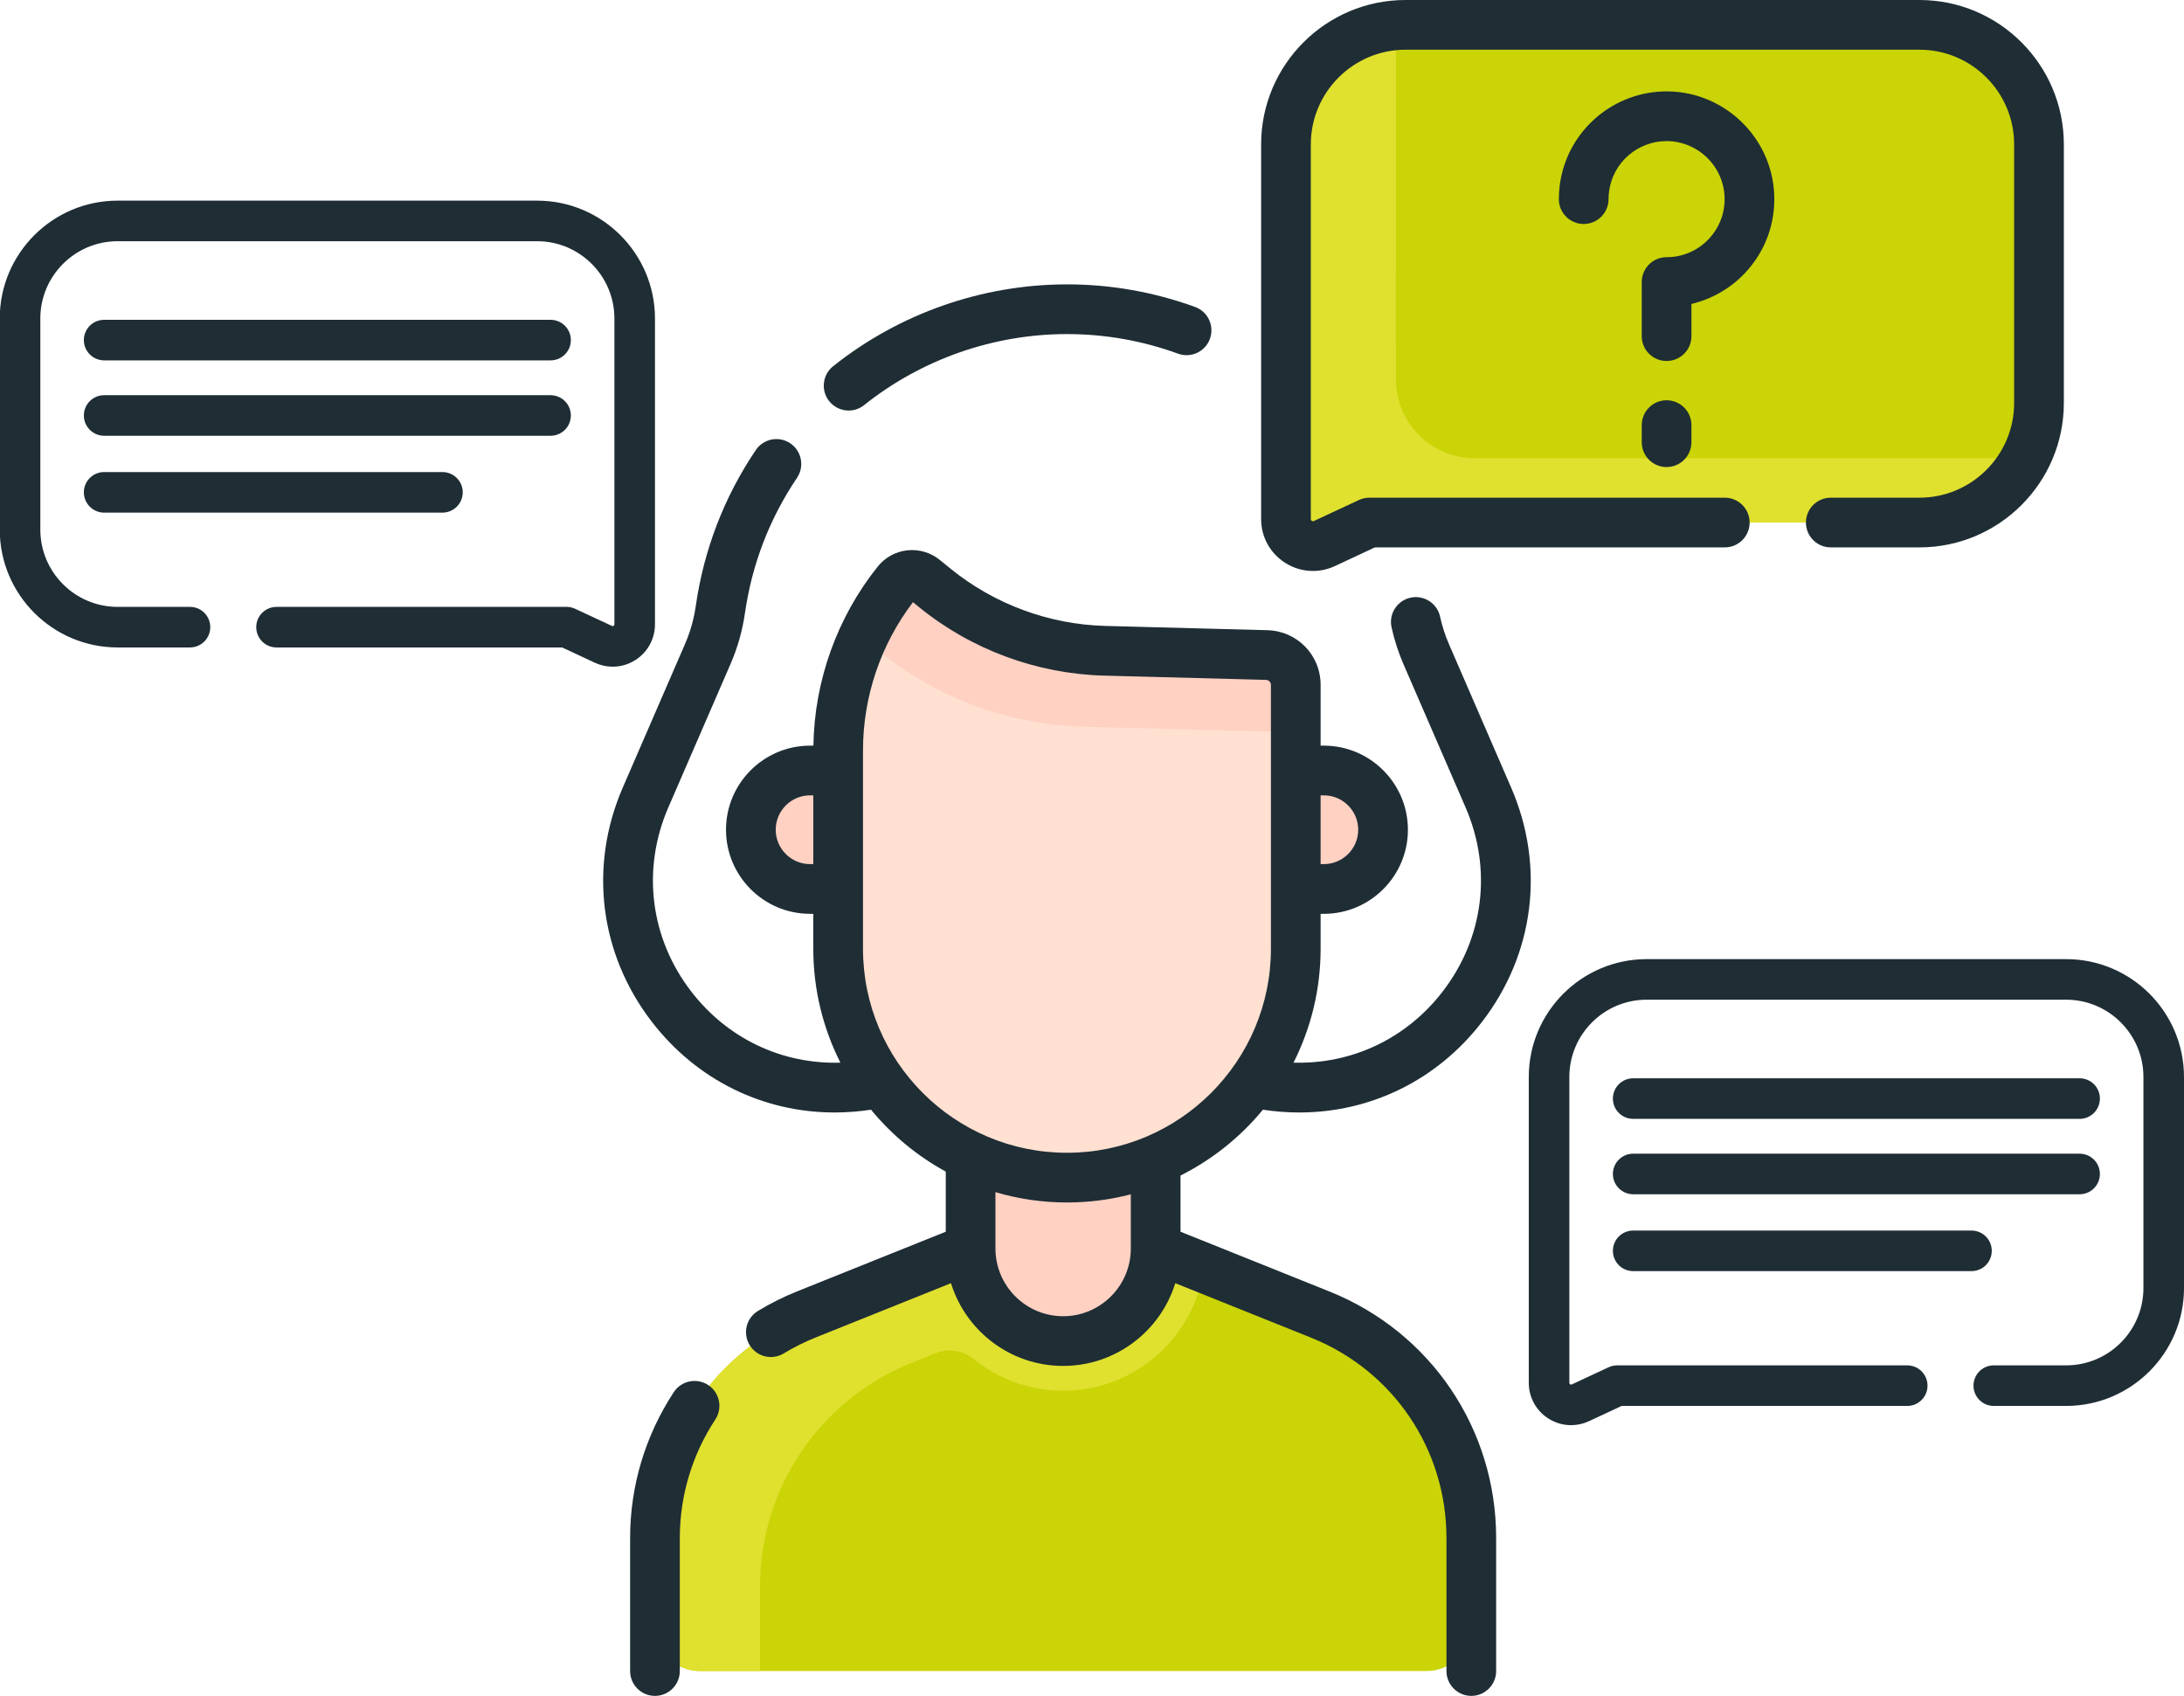
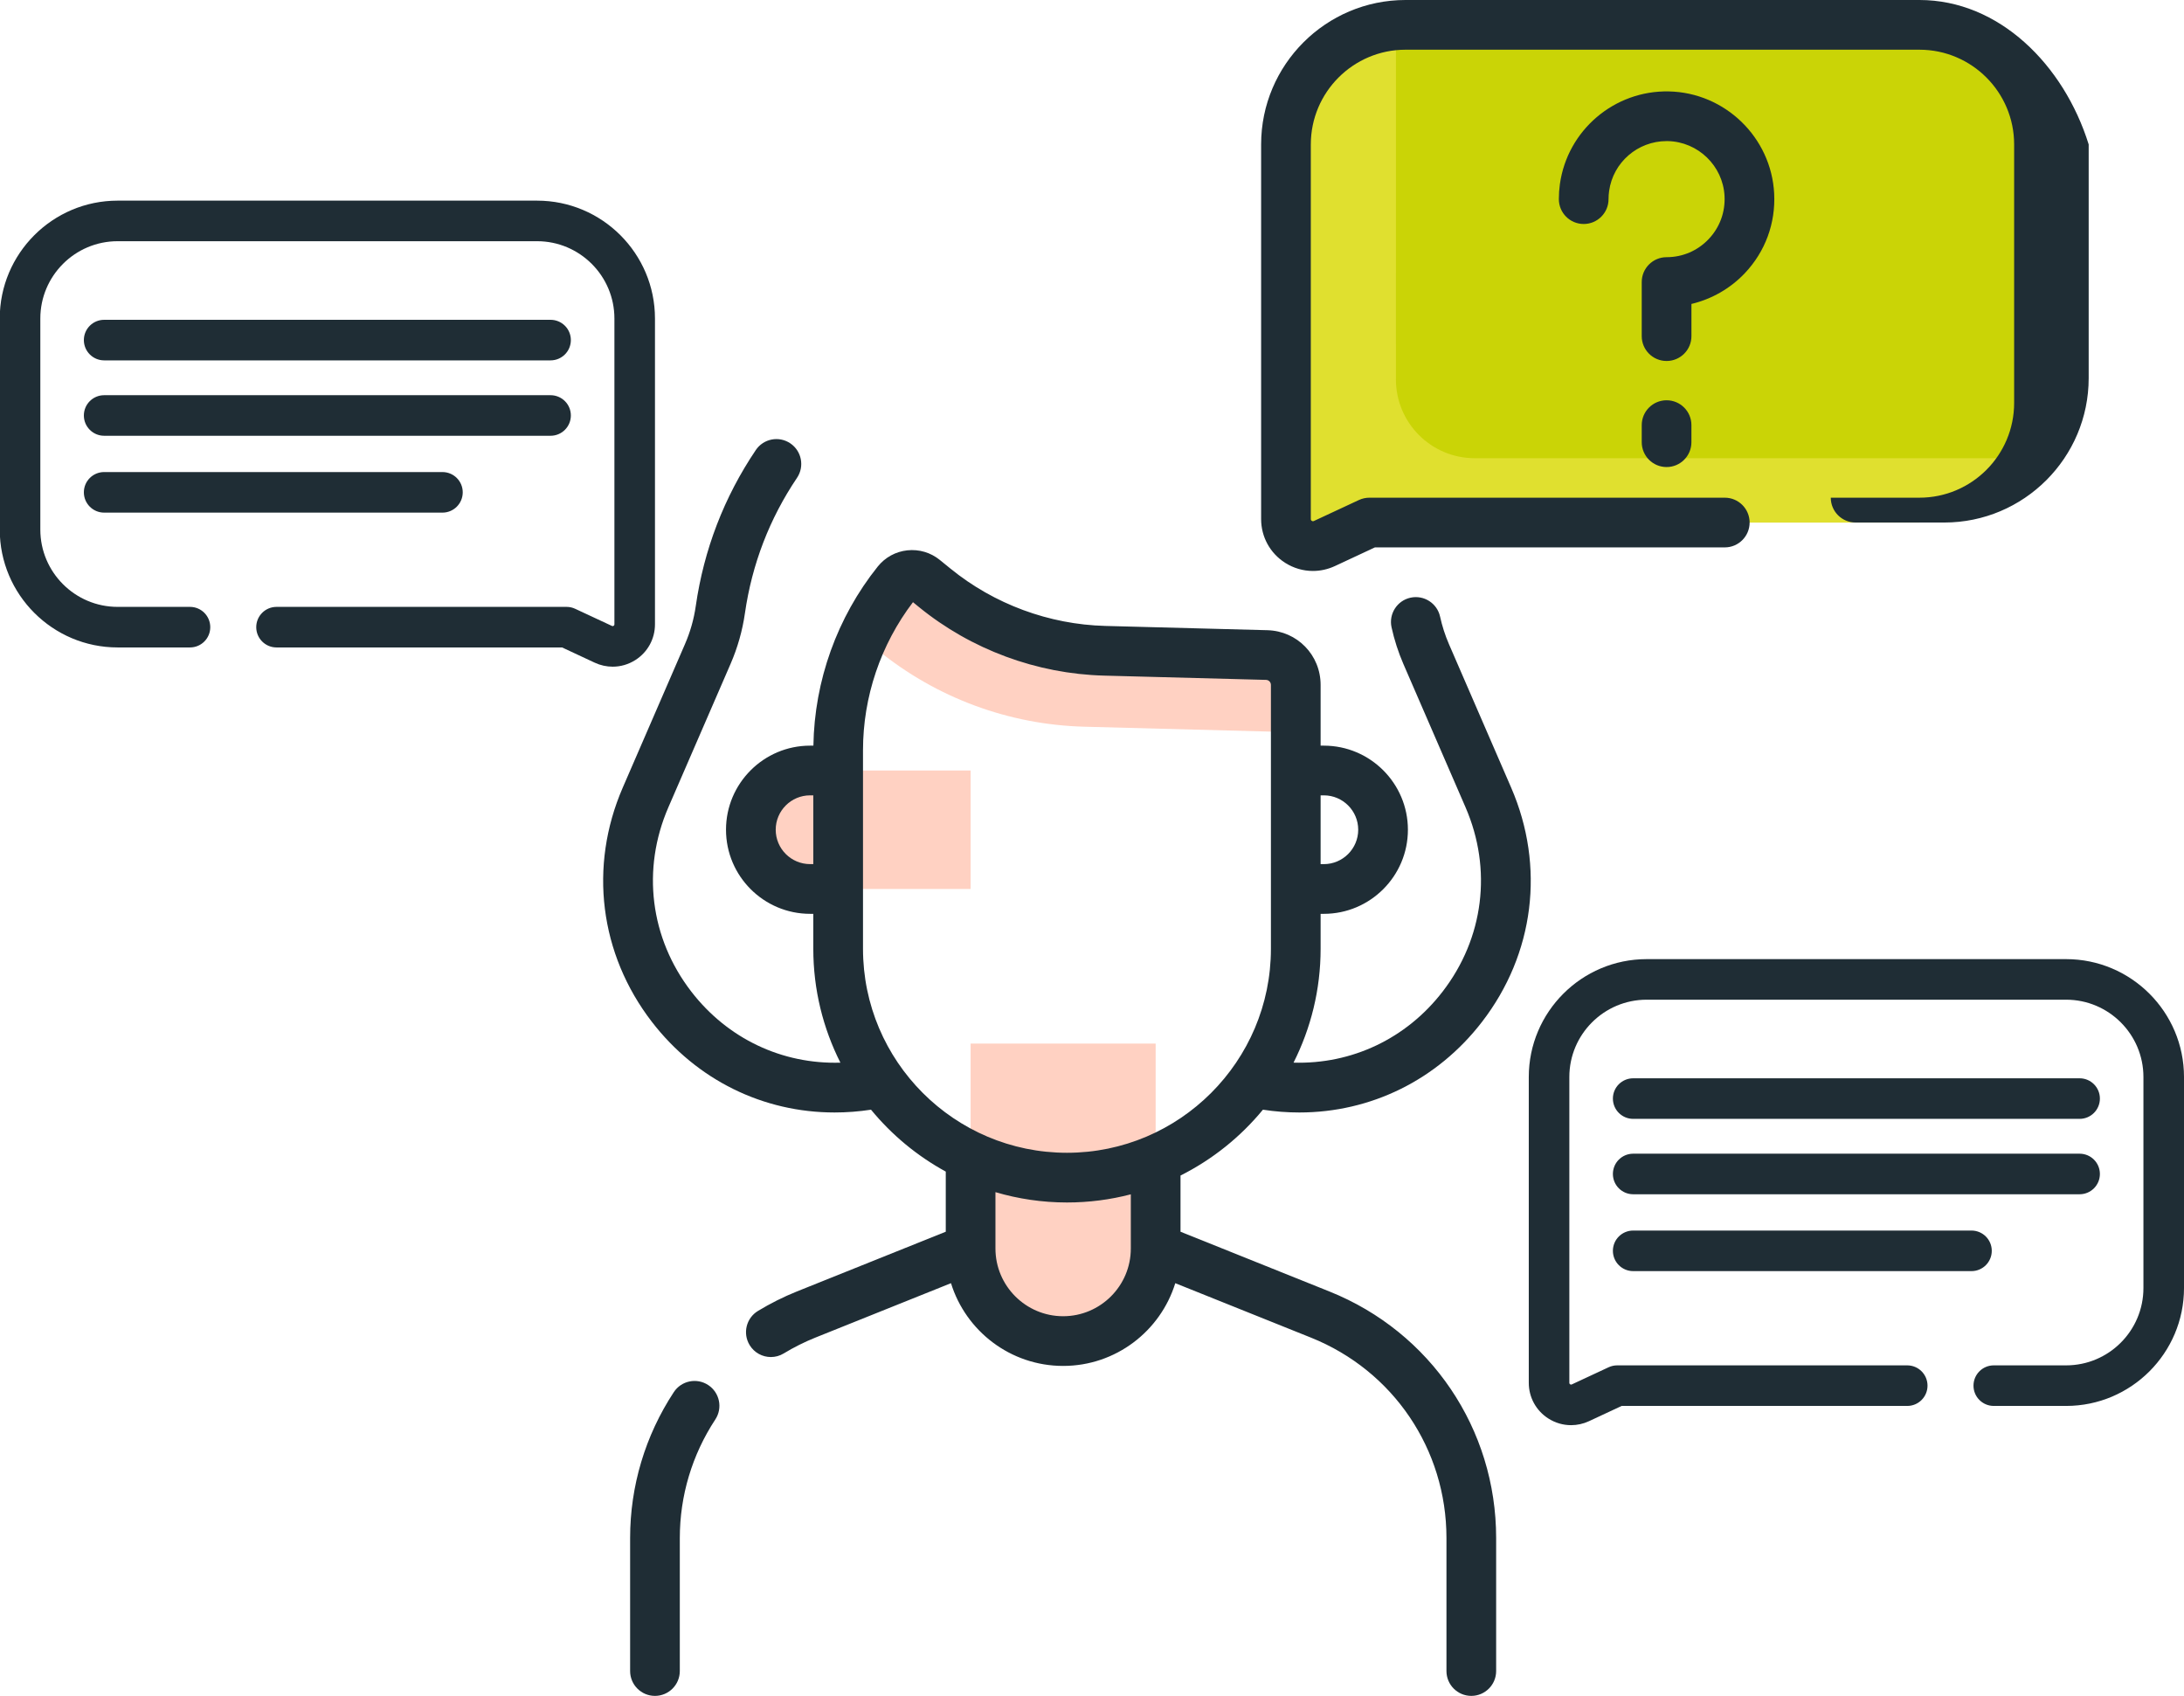
<svg xmlns="http://www.w3.org/2000/svg" version="1.1" id="Laag_1" x="0px" y="0px" viewBox="0 0 494.621 384" style="enable-background:new 0 0 494.621 384;" xml:space="preserve">
  <style type="text/css">
	.st0{fill:#CAD406;}
	.st1{fill:#E0E02F;}
	.st2{fill:#FFD1C2;}
	.st3{fill:#FFE0D1;}
	.st4{fill:#1F2D35;}
</style>
  <g>
-     <path class="st0" d="M261.726,282.703l37.273,14.953c20.668,8.293,34.211,28.324,34.211,50.594v19.957   c0,5.613-4.551,10.164-10.164,10.164h-164.547c-5.613,0-10.164-4.551-10.164-10.164V348.25c0-22.27,13.547-42.301,34.215-50.594   l37.269-14.953l14.137-5.941h14.317L261.726,282.703z M261.726,282.703" />
-     <path class="st1" d="M261.726,282.703l-13.453-5.941h-14.317l-14.137,5.941l-10.949,4.395l-26.32,10.558   c-20.672,8.293-34.215,28.324-34.215,50.594v19.957c0,5.613,4.551,10.164,10.164,10.164h13.629V359.23   c0-22.269,13.547-42.296,34.215-50.589l5.551-2.231c2.929-1.172,6.234-0.621,8.687,1.36c5.527,4.464,12.551,7.144,20.192,7.144   c16.269,0,29.753-12.129,31.902-27.816L261.726,282.703z M261.726,282.703" />
    <path class="st2" d="M261.726,282.703c0,11.574-9.379,20.957-20.953,20.957c-11.575,0-20.954-9.383-20.954-20.957v-46.406h41.907   V282.703z M261.726,282.703" />
-     <path class="st2" d="M299.815,201.289c7.407,0,13.415-6.004,13.415-13.414c0-7.406-6.008-13.414-13.415-13.414h-26.57v26.828   H299.815z M299.815,201.289" />
    <path class="st2" d="M183.464,201.289c-7.41,0-13.414-6.004-13.414-13.414c0-7.406,6.004-13.414,13.414-13.414h36.355v26.828   H183.464z M183.464,201.289" />
-     <path class="st3" d="M293.46,155.086v59.746c0,28.621-23.203,51.82-51.82,51.82c-28.621,0-51.821-23.203-51.821-51.82v-44.969   c0-13.832,4.711-27.254,13.356-38.054c1.504-1.879,4.25-2.172,6.117-0.657l2.422,1.969c10.883,8.856,24.394,13.859,38.422,14.231   l36.734,0.968C290.534,148.414,293.46,151.418,293.46,155.086L293.46,155.086z M293.46,155.086" />
    <path class="st2" d="M195.913,144.863l2.938,2.391c13.226,10.762,29.648,16.844,46.695,17.293l44.641,1.176   c1.171,0.031,2.273,0.312,3.269,0.777v-11.418c0-3.668-2.922-6.668-6.586-6.766l-36.734-0.968   c-14.031-0.368-27.539-5.371-38.426-14.227l-2.418-1.969c-1.867-1.519-4.613-1.226-6.117,0.653   c-3.133,3.914-5.742,8.179-7.805,12.675C195.554,144.598,195.737,144.723,195.913,144.863L195.913,144.863z M195.913,144.863" />
    <path class="st0" d="M434.706,118.32h-124.57l-10.199,4.754c-4.051,1.891-8.696-1.07-8.696-5.539V32.703   c0-14.953,12.121-27.074,27.074-27.074h116.391c14.953,0,27.074,12.121,27.074,27.074v58.543   C461.78,106.199,449.659,118.32,434.706,118.32L434.706,118.32z M434.706,118.32" />
    <g>
      <path class="st1" d="M333.987,103.75c-9.855,0-17.847-7.992-17.847-17.848l0.008-80.187    c-13.934,1.109-24.907,12.765-24.907,26.984v84.836c0,4.469,4.645,7.43,8.696,5.539l10.199-4.754h124.57    c10.442,0,19.504-5.918,24.024-14.574L333.987,103.75z M333.987,103.75" />
      <path class="st4" d="M286.019,251.266c2.765,0.425,5.519,0.632,8.246,0.632c16.164,0,31.211-7.336,41.363-20.503    c11.875-15.391,14.344-35.227,6.609-53.059l-14.093-32.5c-0.86-1.984-1.532-4.074-2-6.207c-0.664-3.039-3.664-4.957-6.7-4.297    c-3.035,0.664-4.961,3.664-4.296,6.699c0.625,2.848,1.523,5.633,2.671,8.285l14.094,32.496c6.078,14.02,4.137,29.61-5.195,41.711    c-8.242,10.688-20.586,16.477-33.766,16.09c3.914-7.761,6.133-16.515,6.133-25.781v-7.914h0.73c10.497,0,19.04-8.543,19.04-19.043    c0-10.496-8.543-19.039-19.04-19.039h-0.73v-13.75c0-6.77-5.301-12.215-12.066-12.391l-36.735-0.968    c-12.715-0.336-25.152-4.942-35.023-12.973l-2.418-1.965c-2.074-1.687-4.688-2.457-7.344-2.18    c-2.66,0.286-5.047,1.594-6.719,3.684c-9.191,11.484-14.336,25.844-14.566,40.543h-0.75c-10.5,0-19.043,8.543-19.043,19.039    c0,10.5,8.543,19.043,19.043,19.043h0.727v7.914c0,9.27,2.222,18.023,6.136,25.785c-13.176,0.391-25.523-5.406-33.769-16.094    c-9.332-12.101-11.274-27.691-5.196-41.711l14.094-32.496c1.594-3.668,2.688-7.535,3.254-11.488    c1.598-11.082,5.563-21.39,11.793-30.633c1.734-2.578,1.055-6.078-1.523-7.812c-2.579-1.738-6.075-1.055-7.813,1.523    c-7.184,10.66-11.758,22.547-13.594,35.321c-0.425,2.964-1.246,5.859-2.441,8.609l-14.094,32.5    c-7.734,17.832-5.262,37.668,6.61,53.059c10.156,13.167,25.203,20.507,41.367,20.503c2.722,0,5.476-0.207,8.246-0.632    c4.676,5.687,10.422,10.464,16.93,14.019v13.613l-33.739,13.536c-3.011,1.211-5.969,2.691-8.793,4.402    c-2.656,1.609-3.504,5.07-1.89,7.726c1.058,1.747,2.914,2.711,4.816,2.711c0.992,0,2-0.261,2.91-0.816    c2.301-1.395,4.703-2.598,7.149-3.578l30.73-12.328c3.356,10.84,13.473,18.734,25.399,18.734c11.929,0,22.042-7.894,25.398-18.734    l30.73,12.328c18.641,7.48,30.684,25.285,30.684,45.371v30.121c0,3.109,2.52,5.629,5.629,5.629c3.105,0,5.625-2.52,5.625-5.629    V348.25c0-24.707-14.816-46.617-37.746-55.816l-33.738-13.536v-12.722C274.573,262.547,280.933,257.453,286.019,251.266    L286.019,251.266z M299.812,180.09c4.296,0,7.789,3.492,7.789,7.785c0,4.293-3.493,7.789-7.789,7.789h-0.727V180.09H299.812z     M183.464,195.66c-4.293,0-7.785-3.492-7.785-7.785c0-4.293,3.492-7.785,7.785-7.785h0.727v15.57H183.464z M195.448,214.832    v-44.969c0-12.074,4.008-23.922,11.317-33.511l1.394,1.136c11.785,9.586,26.641,15.086,41.828,15.489l36.735,0.968    c0.621,0.016,1.109,0.516,1.109,1.141v59.746c0,25.469-20.723,46.191-46.191,46.191    C216.167,261.023,195.448,240.301,195.448,214.832L195.448,214.832z M256.101,282.703c0,8.453-6.875,15.328-15.328,15.328    c-8.45,0-15.329-6.875-15.329-15.328v-12.765c5.141,1.515,10.571,2.339,16.196,2.339c4.992,0,9.84-0.64,14.461-1.847V282.703z     M256.101,282.703" />
    </g>
-     <path class="st4" d="M192.194,92.957c1.231,0,2.469-0.402,3.508-1.23c12.996-10.372,29.309-16.082,45.938-16.082   c8.605,0,17.074,1.492,25.168,4.437c2.922,1.066,6.152-0.445,7.211-3.363c1.062-2.922-0.446-6.153-3.364-7.215   c-9.332-3.391-19.093-5.113-29.015-5.113c-19.168,0-37.977,6.582-52.957,18.539c-2.43,1.937-2.828,5.48-0.891,7.906   C188.905,92.23,190.542,92.957,192.194,92.957L192.194,92.957z M192.194,92.957" />
    <path class="st4" d="M160.39,313.613c-2.598-1.707-6.086-0.988-7.793,1.61c-6.469,9.843-9.891,21.265-9.891,33.027v30.121   c0,3.109,2.52,5.629,5.629,5.629c3.106,0,5.625-2.52,5.625-5.629V348.25c0-9.559,2.781-18.84,8.043-26.844   C163.71,318.809,162.987,315.32,160.39,313.613L160.39,313.613z M160.39,313.613" />
-     <path class="st4" d="M434.706,0h-116.391c-18.031,0-32.703,14.668-32.703,32.699v84.836c0,4.031,2.032,7.735,5.434,9.899   c1.922,1.226,4.105,1.847,6.301,1.847c1.687,0,3.379-0.367,4.968-1.105l9.067-4.231h79.238c3.106,0,5.625-2.519,5.625-5.625   c0-3.109-2.519-5.629-5.625-5.629h-80.484c-0.821,0-1.633,0.18-2.379,0.528l-10.199,4.754c-0.071,0.035-0.239,0.113-0.465-0.032   c-0.227-0.14-0.227-0.328-0.227-0.41V32.699c0-11.824,9.621-21.445,21.449-21.445h116.391c11.828,0,21.445,9.621,21.445,21.445   v58.547c0,11.824-9.617,21.445-21.445,21.445h-20.082c-3.109,0-5.625,2.52-5.625,5.629c0,3.11,2.516,5.625,5.625,5.625h20.082   c18.031,0,32.703-14.668,32.703-32.699V32.699C467.409,14.668,452.737,0,434.706,0L434.706,0z M434.706,0" />
+     <path class="st4" d="M434.706,0h-116.391c-18.031,0-32.703,14.668-32.703,32.699v84.836c0,4.031,2.032,7.735,5.434,9.899   c1.922,1.226,4.105,1.847,6.301,1.847c1.687,0,3.379-0.367,4.968-1.105l9.067-4.231h79.238c3.106,0,5.625-2.519,5.625-5.625   c0-3.109-2.519-5.629-5.625-5.629h-80.484c-0.821,0-1.633,0.18-2.379,0.528l-10.199,4.754c-0.071,0.035-0.239,0.113-0.465-0.032   c-0.227-0.14-0.227-0.328-0.227-0.41V32.699c0-11.824,9.621-21.445,21.449-21.445h116.391c11.828,0,21.445,9.621,21.445,21.445   v58.547c0,11.824-9.617,21.445-21.445,21.445h-20.082c0,3.11,2.516,5.625,5.625,5.625h20.082   c18.031,0,32.703-14.668,32.703-32.699V32.699C467.409,14.668,452.737,0,434.706,0L434.706,0z M434.706,0" />
    <path class="st4" d="M383.065,68.824c4.571-1.09,8.793-3.488,12.067-6.937c4.652-4.903,7.023-11.325,6.672-18.086   c-0.66-12.699-11.141-22.848-23.863-23.102c-12.321-0.258-22.958,8.774-24.665,20.996c-0.156,1.117-0.234,2.258-0.234,3.395   c0,3.109,2.52,5.629,5.629,5.629c3.105,0,5.625-2.52,5.625-5.629c0-0.617,0.043-1.235,0.129-1.84   c0.902-6.488,6.476-11.301,13.019-11.301c0.09,0,0.18,0,0.27,0c6.851,0.141,12.496,5.602,12.851,12.434   c0.188,3.648-1.085,7.113-3.593,9.754c-2.508,2.64-5.895,4.097-9.531,4.097c-3.11,0-5.629,2.52-5.629,5.629v12.25   c0,3.11,2.519,5.625,5.629,5.625c3.109,0,5.628-2.515,5.628-5.625v-7.289H383.065z M383.065,68.824" />
    <path class="st4" d="M377.441,90.633c-3.11,0-5.629,2.519-5.629,5.629v3.863c0,3.109,2.519,5.629,5.629,5.629   c3.109,0,5.624-2.52,5.624-5.629v-3.863C383.065,93.152,380.55,90.633,377.441,90.633L377.441,90.633z M377.441,90.633" />
  </g>
  <path class="st4" d="M26.637,45.431c-14.718,0-26.694,11.973-26.694,26.69l0,47.789  c0,14.718,11.976,26.69,26.694,26.69h16.392c2.538,0,4.591-2.053,4.591-4.591c0-2.538-2.054-4.595-4.591-4.595  H26.637c-9.655,0-17.504-7.853-17.504-17.504V72.121c0-9.651,7.85-17.504,17.504-17.504h95.004  c9.655,0,17.508,7.853,17.508,17.504v69.244c0,0.067,0,0.22-0.185,0.335c-0.184,0.118-0.322,0.055-0.38,0.026  l-8.325-3.88c-0.609-0.284-1.272-0.431-1.942-0.431H62.622c-2.535,0-4.591,2.057-4.591,4.595  c0,2.535,2.056,4.591,4.591,4.591H127.3l7.401,3.454c1.297,0.602,2.678,0.902,4.055,0.902  c1.792,0,3.574-0.507,5.143-1.508c2.777-1.766,4.436-4.79,4.436-8.08v-69.247c0-14.718-11.976-26.69-26.694-26.69  H26.637L26.637,45.431z M26.637,45.431" />
  <path class="st4" d="M129.285,77.004c0-2.538-2.056-4.591-4.595-4.591H23.588c-2.538,0-4.595,2.053-4.595,4.591  c0,2.538,2.057,4.595,4.595,4.595h101.103C127.229,81.598,129.285,79.542,129.285,77.004L129.285,77.004z   M129.285,77.004" />
  <path class="st4" d="M129.285,94.075c0-2.538-2.056-4.591-4.595-4.591H23.588c-2.538,0-4.595,2.053-4.595,4.591  c0,2.538,2.057,4.595,4.595,4.595h101.103C127.229,98.67,129.285,96.614,129.285,94.075L129.285,94.075z   M129.285,94.075" />
  <path class="st4" d="M104.798,111.478c0-2.538-2.056-4.591-4.595-4.591H23.588c-2.538,0-4.595,2.053-4.595,4.591  c0,2.538,2.057,4.595,4.595,4.595h76.615C102.742,116.073,104.798,114.017,104.798,111.478L104.798,111.478z   M104.798,111.478" />
  <path class="st4" d="M467.928,217.175H372.924c-14.718,0-26.694,11.973-26.694,26.69v69.247  c0,3.29,1.659,6.314,4.436,8.08c1.569,1.001,3.351,1.508,5.143,1.508c1.377,0,2.758-0.3,4.055-0.902l7.401-3.454  h64.678c2.535,0,4.591-2.056,4.591-4.591c0-2.538-2.056-4.595-4.591-4.595h-65.695  c-0.67,0-1.333,0.147-1.942,0.431l-8.325,3.88c-0.058,0.029-0.195,0.092-0.38-0.026  c-0.185-0.114-0.185-0.268-0.185-0.335v-69.244c0-9.651,7.853-17.504,17.508-17.504h95.004  c9.655,0,17.504,7.853,17.504,17.504v47.789c0,9.651-7.85,17.504-17.504,17.504h-16.392  c-2.538,0-4.591,2.057-4.591,4.595c0,2.538,2.054,4.591,4.591,4.591h16.392c14.718,0,26.694-11.973,26.694-26.69  v-47.789C494.621,229.148,482.645,217.175,467.928,217.175L467.928,217.175z M467.928,217.175" />
  <path class="st4" d="M365.28,248.748c0,2.538,2.056,4.595,4.595,4.595h101.103c2.538,0,4.595-2.056,4.595-4.595  c0-2.538-2.057-4.591-4.595-4.591H369.875C367.336,244.158,365.28,246.21,365.28,248.748L365.28,248.748z   M365.28,248.748" />
  <path class="st4" d="M365.28,265.82c0,2.538,2.056,4.595,4.595,4.595h101.103c2.538,0,4.595-2.056,4.595-4.595  c0-2.538-2.057-4.591-4.595-4.591H369.875C367.336,261.229,365.28,263.282,365.28,265.82L365.28,265.82z   M365.28,265.82" />
  <path class="st4" d="M365.28,283.223c0,2.538,2.056,4.595,4.595,4.595h76.615c2.538,0,4.595-2.056,4.595-4.595  c0-2.538-2.057-4.591-4.595-4.591h-76.615C367.336,278.632,365.28,280.685,365.28,283.223L365.28,283.223z   M365.28,283.223" />
</svg>